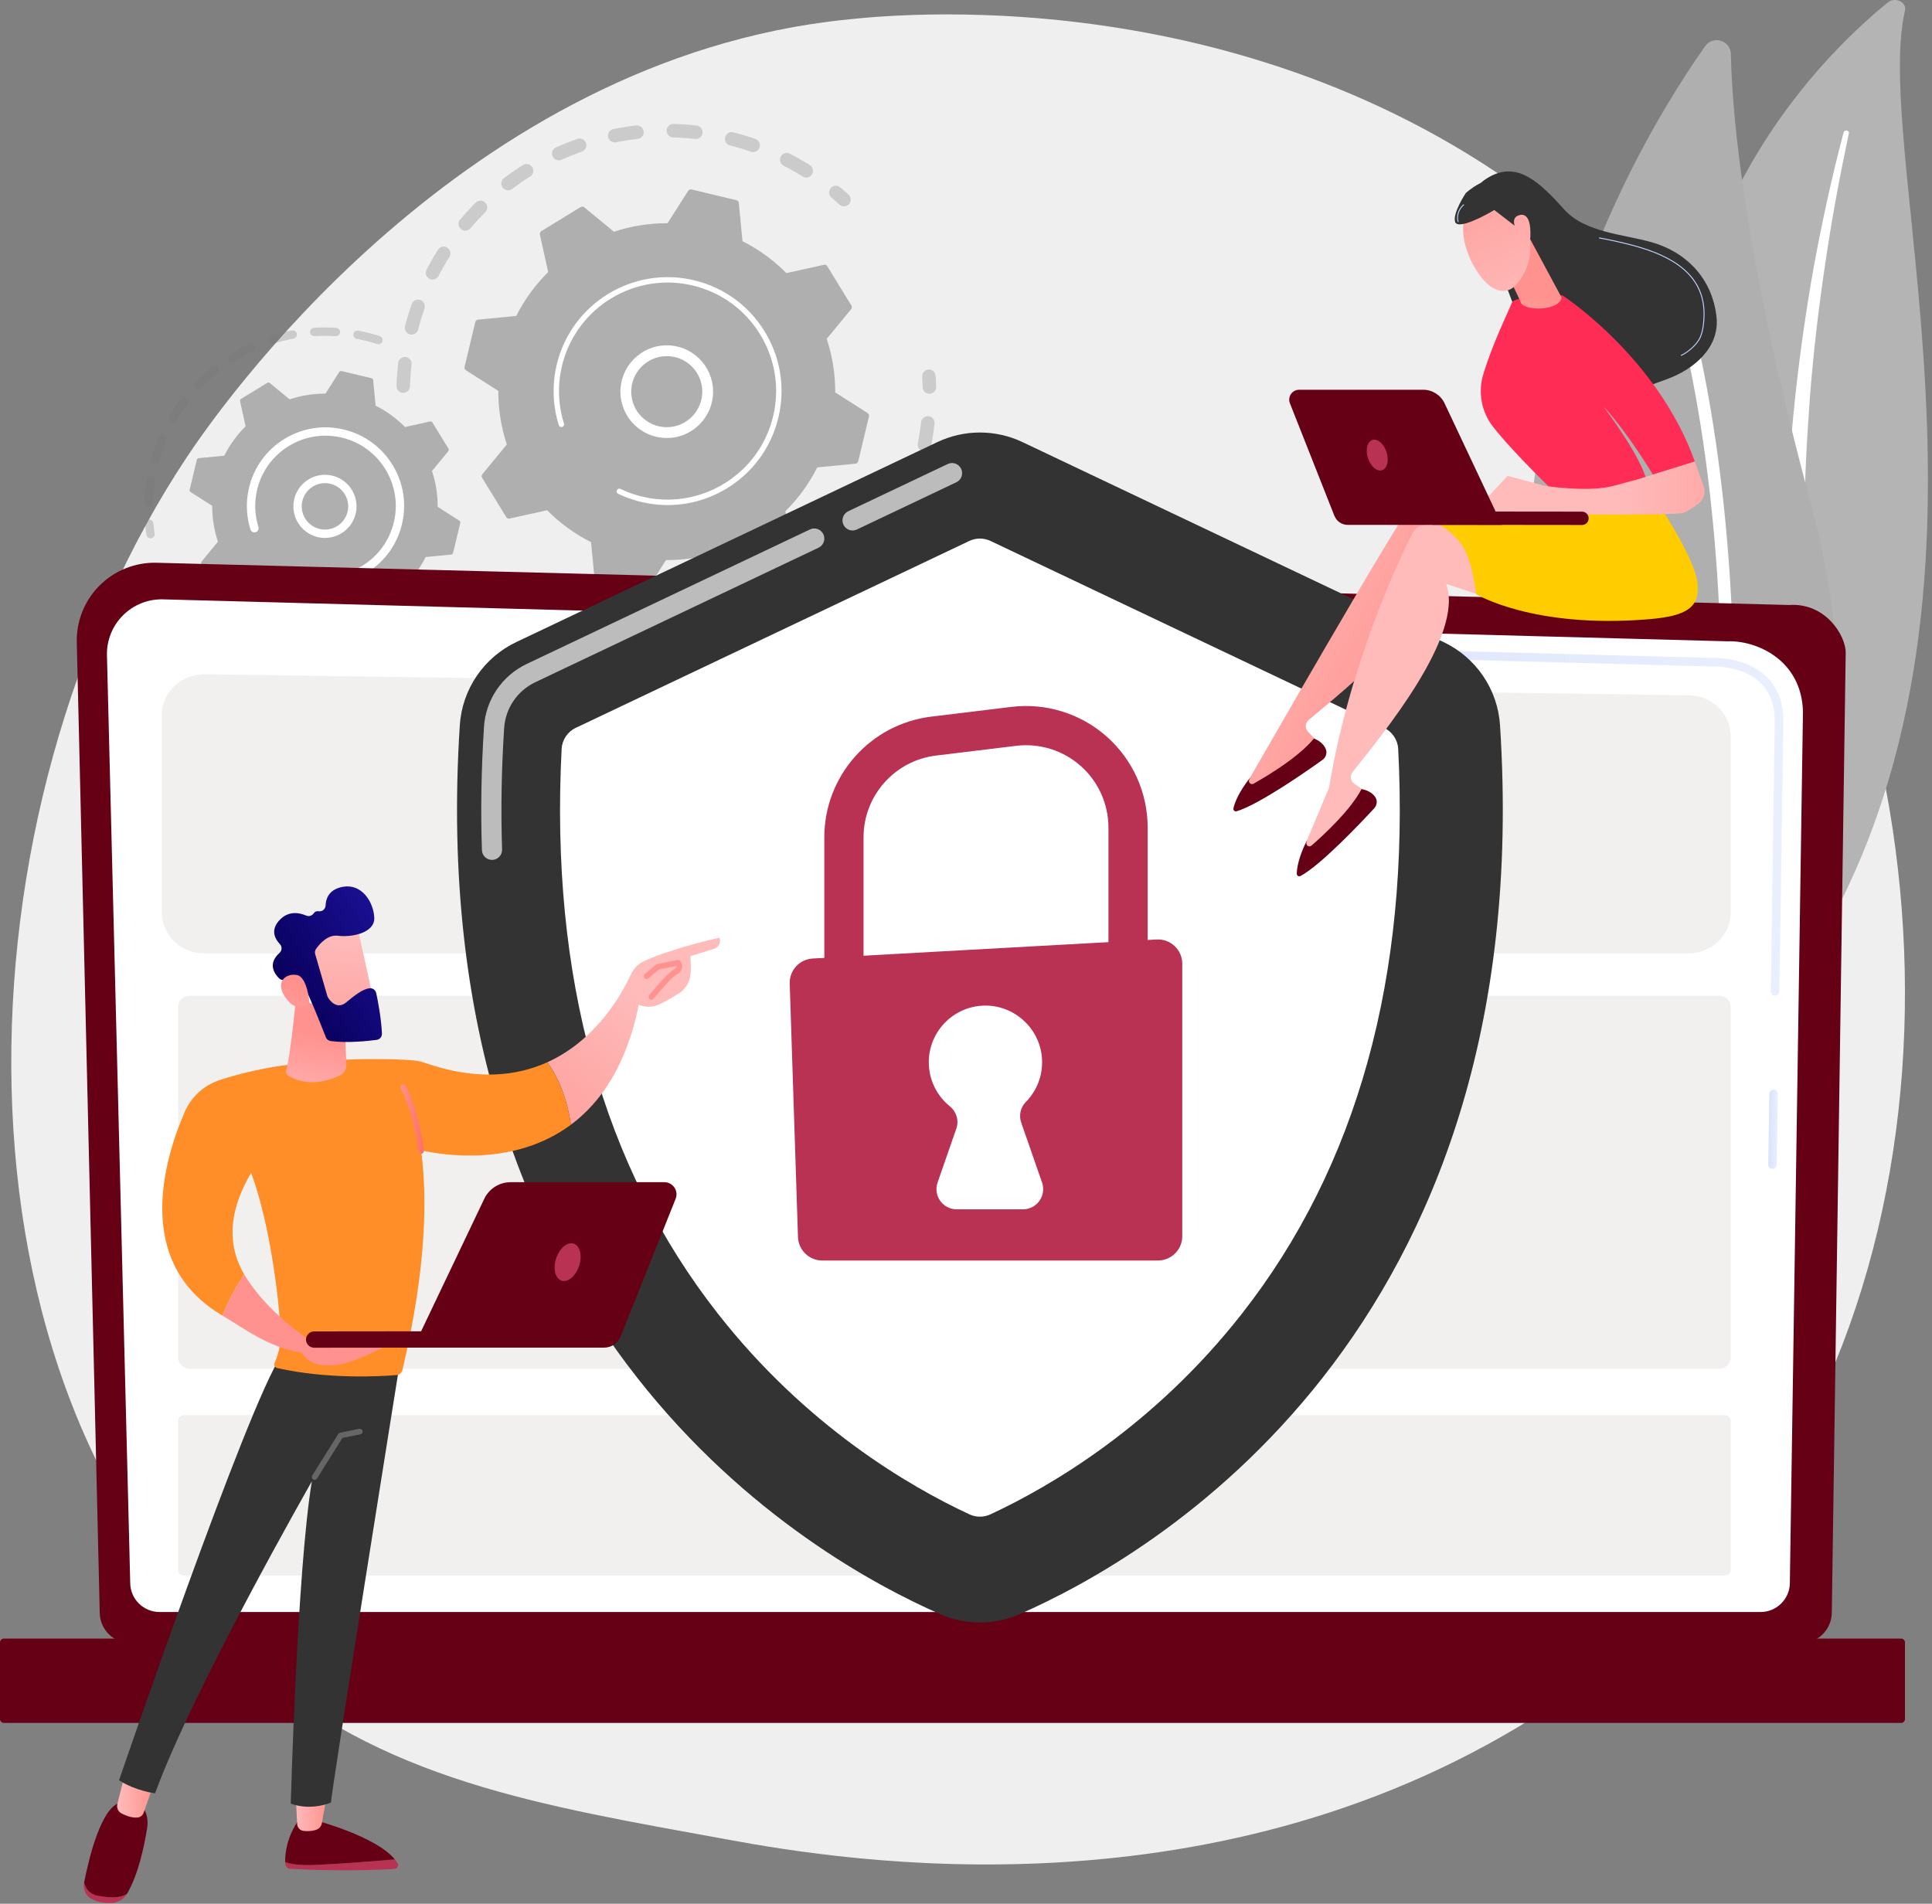
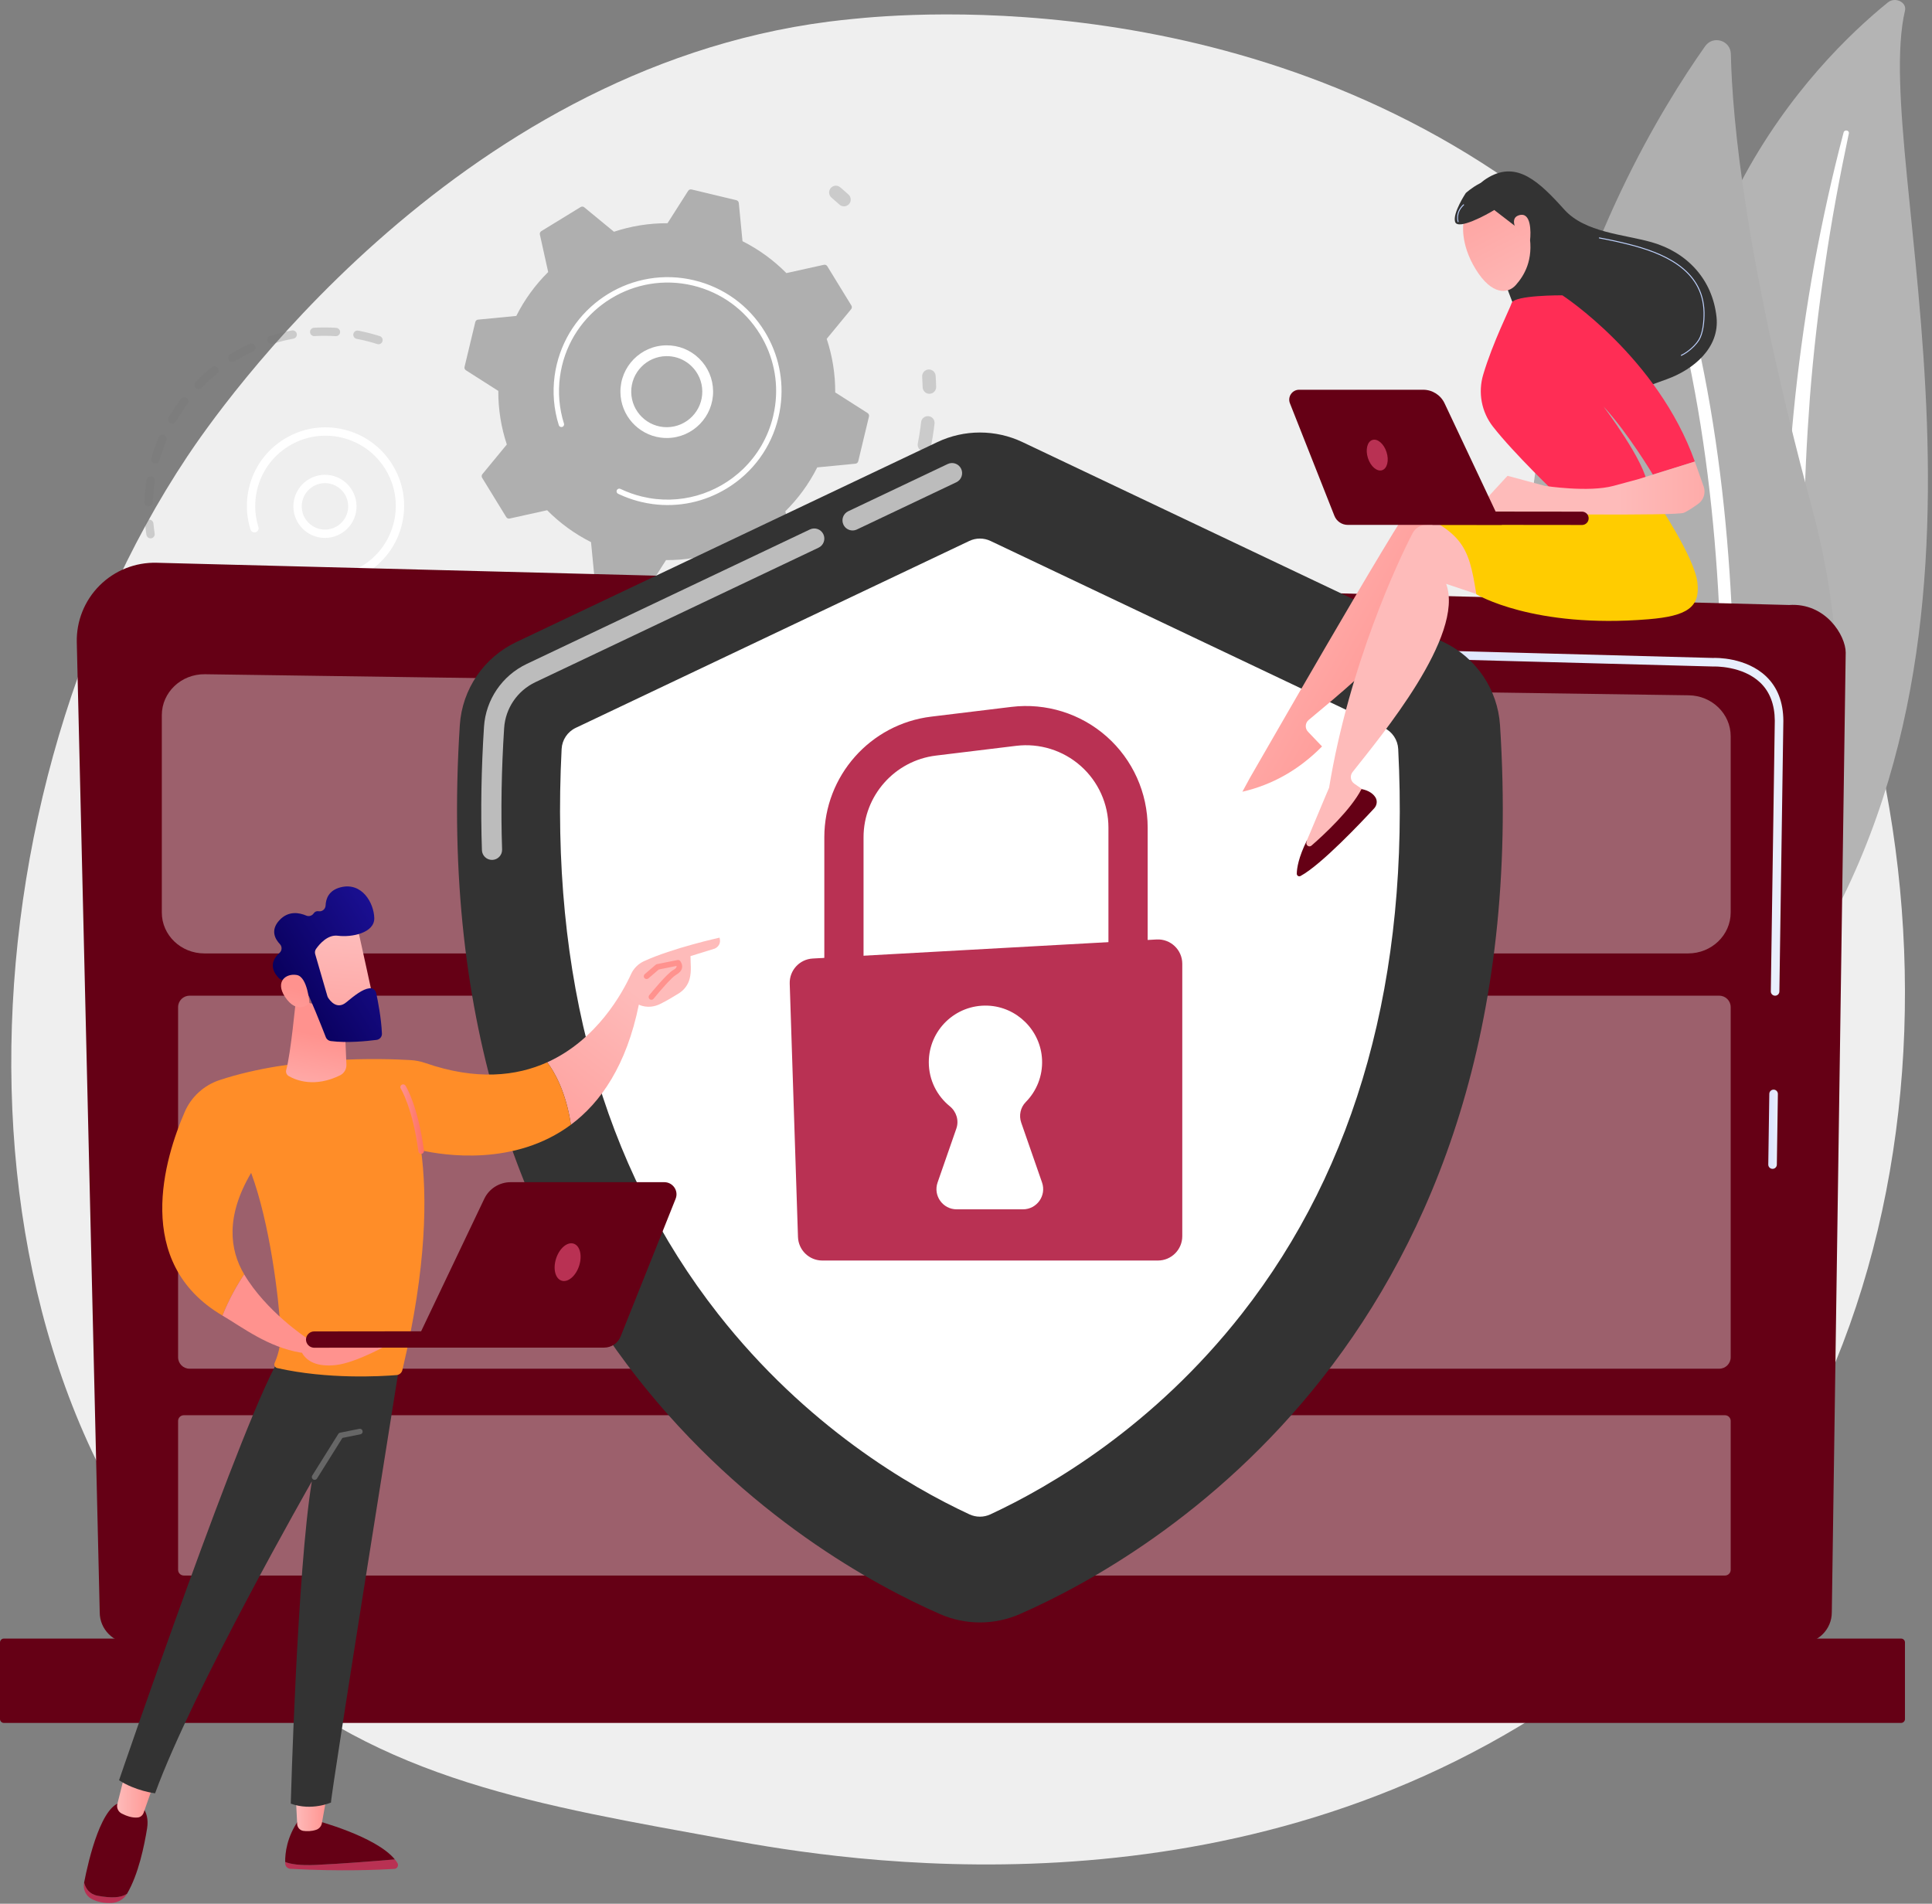
<svg xmlns="http://www.w3.org/2000/svg" width="344" height="339" viewBox="0 0 344 339" fill="none">
  <rect x="0" y="0" width="344" height="339" fill="#808080" stroke="none" />
  <path d="M298.618 285.893C289.841 294.789 281.989 300.018 275.976 303.966C217.338 342.467 150.309 331.37 129.585 327.577C96.149 321.458 67.925 317.141 43.676 295.597C-11.427 246.644 -8.747 144.525 33.358 81.266C38.351 73.765 80.392 12.486 147.567 3.851C149.21 3.64 150.435 3.519 151.509 3.408C161.901 2.326 226.297 -3.384 278.805 39.874C286.321 46.066 298.417 57.235 309.634 74.27C350.648 136.557 350.778 233.025 298.618 285.893Z" fill="#EFEFEF" />
  <path d="M339.192 1.884C339.545 0.383 337.433 -0.615 336.141 0.434C323.011 11.08 291.465 42.962 299.327 98.677C309.191 168.58 292.328 194.087 271.337 209.646C271.337 209.646 300.164 202.329 318.301 176.447C362.831 112.9 332.923 28.572 339.192 1.884Z" fill="#B4B4B4" />
  <path d="M329.201 23.717C327.558 31.499 326.094 39.305 324.963 47.146C323.784 54.98 322.881 62.842 322.263 70.716C321.68 78.593 321.268 86.477 321.245 94.364C321.18 102.252 321.508 110.132 321.869 118.044C322.179 125.952 322.544 133.918 321.965 141.94C321.395 149.945 319.71 158.021 316.366 165.591C315.53 167.478 314.651 169.359 313.653 171.176C312.693 173.01 311.638 174.808 310.547 176.589C308.344 180.143 305.863 183.576 303.1 186.834C297.552 193.34 290.861 199.111 283.489 203.996C282.714 204.51 281.602 204.384 281.007 203.714C280.422 203.056 280.553 202.118 281.292 201.598L281.297 201.594C283.051 200.363 284.787 199.115 286.452 197.805C287.297 197.161 288.106 196.486 288.931 195.825C289.725 195.138 290.551 194.477 291.319 193.769C294.449 190.983 297.349 188.011 299.98 184.868C305.271 178.612 309.507 171.641 312.717 164.414C314.275 160.783 315.52 157.06 316.429 153.267C317.335 149.473 317.905 145.613 318.22 141.722C318.851 133.936 318.566 126.049 318.322 118.139C318.09 110.227 317.919 102.275 318.128 94.329C318.22 90.356 318.395 86.386 318.652 82.42C318.767 80.436 318.927 78.455 319.082 76.474C319.26 74.494 319.45 72.515 319.659 70.538C320.511 62.63 321.642 54.749 323.06 46.91C324.522 39.077 326.223 31.28 328.27 23.552C328.329 23.331 328.583 23.193 328.839 23.244C329.088 23.293 329.246 23.503 329.201 23.717Z" fill="white" />
  <path d="M298.193 193.968C299.699 196.39 303.188 196.486 304.856 194.173C314.058 181.411 336.812 142.974 322.656 90.536C310.702 46.254 308.428 21.107 308.187 9.619C308.135 7.19 305.013 6.238 303.611 8.222C288.148 30.119 243.62 106.23 298.193 193.968Z" fill="#AFAFAF" />
  <path d="M301.974 193.189C302.04 193.215 302.109 193.235 302.181 193.249C302.786 193.361 303.367 192.963 303.479 192.358C303.607 191.673 316.075 123.121 302.235 60.799C302.102 60.199 301.507 59.821 300.906 59.953C300.306 60.087 299.928 60.681 300.061 61.282C313.801 123.15 301.417 191.27 301.29 191.951C301.191 192.483 301.489 192.997 301.974 193.189Z" fill="white" />
  <g opacity="0.3">
-     <path d="M71.639 69.946C71.036 69.865 70.58 69.339 70.599 68.718C70.64 67.36 70.741 65.983 70.898 64.626C70.974 63.966 71.571 63.493 72.231 63.569C72.239 63.57 72.247 63.571 72.254 63.572C72.902 63.66 73.364 64.251 73.288 64.903C73.138 66.192 73.043 67.5 73.004 68.79C72.984 69.454 72.43 69.977 71.766 69.957C71.723 69.956 71.68 69.952 71.639 69.946ZM73.121 59.57C73.074 59.564 73.027 59.555 72.98 59.543C72.337 59.377 71.95 58.721 72.115 58.078C72.456 56.756 72.856 55.436 73.306 54.154C73.526 53.527 74.209 53.198 74.839 53.417C75.466 53.637 75.796 54.323 75.576 54.95C75.15 56.168 74.769 57.422 74.445 58.678C74.292 59.275 73.716 59.651 73.121 59.57ZM76.85 49.779C76.717 49.761 76.585 49.721 76.459 49.656C75.869 49.35 75.638 48.625 75.942 48.035C76.567 46.824 77.252 45.626 77.979 44.474C78.334 43.912 79.077 43.744 79.639 44.098C80.201 44.452 80.369 45.195 80.015 45.757C79.324 46.852 78.674 47.989 78.08 49.138C77.841 49.603 77.34 49.845 76.85 49.779ZM82.676 41.066C82.457 41.036 82.243 40.945 82.062 40.792C81.555 40.363 81.492 39.604 81.92 39.096C82.801 38.056 83.737 37.041 84.702 36.08C85.173 35.612 85.934 35.614 86.404 36.084C86.872 36.555 86.871 37.317 86.4 37.785C85.483 38.698 84.594 39.662 83.757 40.651C83.482 40.976 83.07 41.119 82.676 41.066ZM90.299 33.87C89.992 33.829 89.701 33.669 89.499 33.401C89.1 32.87 89.207 32.116 89.738 31.717C90.824 30.9 91.961 30.117 93.117 29.392C93.679 29.039 94.422 29.209 94.775 29.772C95.128 30.335 94.958 31.077 94.395 31.43C93.297 32.119 92.216 32.863 91.184 33.639C90.92 33.838 90.602 33.911 90.299 33.87ZM99.324 28.541C98.925 28.487 98.563 28.235 98.386 27.841C98.114 27.235 98.385 26.523 98.991 26.251C100.233 25.694 101.515 25.182 102.801 24.732C103.428 24.512 104.114 24.843 104.334 25.47C104.554 26.097 104.223 26.783 103.596 27.003C102.375 27.431 101.157 27.916 99.976 28.446C99.764 28.542 99.539 28.57 99.324 28.541ZM143.395 31.611C143.229 31.589 143.067 31.532 142.917 31.438C141.822 30.75 140.683 30.101 139.531 29.509C138.94 29.205 138.707 28.48 139.011 27.889C139.314 27.298 140.039 27.065 140.63 27.369C141.844 27.992 143.044 28.676 144.197 29.4C144.759 29.754 144.929 30.496 144.575 31.059C144.316 31.471 143.848 31.673 143.395 31.611ZM109.298 25.346C108.804 25.279 108.383 24.907 108.28 24.39C108.149 23.738 108.572 23.105 109.223 22.974C110.559 22.706 111.922 22.494 113.275 22.342C113.936 22.271 114.531 22.743 114.605 23.404C114.679 24.064 114.204 24.659 113.543 24.733C112.258 24.877 110.964 25.079 109.696 25.333C109.561 25.36 109.427 25.363 109.298 25.346ZM133.948 27.072C133.87 27.061 133.791 27.043 133.713 27.016C132.492 26.591 131.236 26.213 129.98 25.892C129.336 25.727 128.948 25.071 129.113 24.428C129.277 23.784 129.933 23.393 130.576 23.56C131.897 23.898 133.219 24.296 134.504 24.743C135.132 24.962 135.463 25.648 135.245 26.275C135.053 26.825 134.504 27.147 133.948 27.072ZM119.736 24.459C119.134 24.378 118.679 23.854 118.696 23.234C118.715 22.569 119.268 22.046 119.933 22.064C121.293 22.103 122.669 22.2 124.024 22.355C124.032 22.356 124.041 22.357 124.049 22.358C124.696 22.445 125.157 23.035 125.083 23.686C125.008 24.347 124.412 24.821 123.752 24.745C122.465 24.599 121.157 24.506 119.865 24.47C119.821 24.469 119.778 24.465 119.736 24.459Z" fill="#777777" />
    <path d="M150.112 36.734C149.877 36.703 149.649 36.602 149.461 36.429C149.004 36.01 148.53 35.593 148.054 35.191C147.546 34.762 147.482 34.003 147.911 33.495C148.34 32.987 149.099 32.923 149.606 33.353C150.108 33.776 150.606 34.215 151.087 34.656C151.577 35.105 151.61 35.866 151.161 36.355C150.884 36.657 150.489 36.785 150.112 36.734Z" fill="#777777" />
  </g>
  <g opacity="0.3">
    <path d="M165.321 70.112C164.745 70.034 164.295 69.548 164.28 68.949C164.265 68.329 164.237 67.699 164.196 67.077C164.152 66.413 164.655 65.841 165.317 65.797C165.983 65.753 166.553 66.256 166.597 66.919C166.64 67.574 166.67 68.238 166.686 68.891C166.702 69.555 166.177 70.106 165.512 70.123C165.447 70.124 165.383 70.12 165.321 70.112Z" fill="#777777" />
    <path d="M112.245 117.732C111.696 117.658 111.147 117.574 110.597 117.48C109.942 117.369 109.501 116.748 109.612 116.093C109.723 115.438 110.348 114.995 110.999 115.108C112.269 115.323 113.544 115.487 114.805 115.594C115.467 115.652 115.957 116.234 115.901 116.896C115.844 117.558 115.261 118.049 114.599 117.992C113.82 117.925 113.027 117.838 112.245 117.732ZM104.422 115.992C104.355 115.983 104.288 115.968 104.222 115.948C102.941 115.546 101.663 115.086 100.423 114.58C99.808 114.329 99.513 113.626 99.764 113.011C100.016 112.396 100.719 112.1 101.333 112.353C102.51 112.833 103.725 113.27 104.942 113.652C105.576 113.851 105.928 114.526 105.73 115.159C105.552 115.727 104.992 116.069 104.422 115.992ZM120.929 118.093C120.367 118.017 119.921 117.55 119.89 116.963C119.856 116.3 120.366 115.734 121.03 115.7C122.299 115.634 123.583 115.513 124.846 115.34C125.505 115.251 126.111 115.71 126.202 116.368C126.292 117.027 125.831 117.634 125.173 117.724C123.843 117.906 122.491 118.034 121.154 118.103C121.078 118.106 121.003 118.103 120.929 118.093ZM94.977 111.841C94.826 111.821 94.676 111.771 94.536 111.69C93.376 111.017 92.23 110.287 91.131 109.52C90.587 109.139 90.454 108.389 90.834 107.845C91.215 107.3 91.964 107.166 92.509 107.547C93.553 108.276 94.64 108.97 95.742 109.608C96.317 109.941 96.513 110.677 96.18 111.252C95.928 111.686 95.446 111.905 94.977 111.841ZM131.101 116.424C130.64 116.362 130.237 116.034 130.103 115.557C129.924 114.917 130.297 114.253 130.937 114.073C132.16 113.73 133.386 113.33 134.58 112.884C135.203 112.651 135.896 112.967 136.128 113.59C136.361 114.212 136.045 114.905 135.423 115.137C134.165 115.607 132.875 116.029 131.587 116.39C131.424 116.436 131.259 116.446 131.101 116.424ZM140.66 112.564C140.292 112.514 139.951 112.295 139.761 111.942C139.447 111.357 139.665 110.627 140.251 110.312C141.373 109.708 142.482 109.05 143.548 108.355C144.105 107.992 144.85 108.149 145.213 108.707C145.576 109.264 145.418 110.009 144.861 110.372C143.739 111.102 142.572 111.795 141.391 112.431C141.159 112.556 140.903 112.597 140.66 112.564ZM149.151 106.711C148.87 106.673 148.602 106.537 148.403 106.306C147.968 105.804 148.023 105.044 148.525 104.609C149.49 103.775 150.43 102.891 151.318 101.981C151.783 101.506 152.544 101.497 153.02 101.962C153.495 102.426 153.504 103.188 153.039 103.663C152.103 104.62 151.114 105.551 150.1 106.429C149.828 106.664 149.481 106.756 149.151 106.711ZM156.162 99.147C155.968 99.121 155.778 99.047 155.609 98.922C155.075 98.527 154.962 97.773 155.357 97.239C156.116 96.215 156.839 95.146 157.506 94.064C157.855 93.498 158.597 93.322 159.162 93.671C159.727 94.019 159.903 94.761 159.554 95.326C158.851 96.467 158.09 97.592 157.292 98.671C157.021 99.036 156.583 99.204 156.162 99.147ZM161.344 90.225C161.235 90.21 161.126 90.179 161.02 90.133C160.412 89.865 160.136 89.155 160.404 88.547C160.916 87.383 161.386 86.183 161.799 84.977C162.015 84.349 162.701 84.015 163.327 84.23C163.956 84.445 164.291 85.13 164.075 85.758C163.64 87.027 163.145 88.291 162.606 89.516C162.385 90.019 161.862 90.294 161.344 90.225ZM164.437 80.388C164.412 80.385 164.388 80.381 164.363 80.376C163.712 80.247 163.288 79.614 163.417 78.962C163.599 78.042 163.755 77.106 163.88 76.178C163.925 75.843 163.967 75.507 164.005 75.172C164.08 74.511 164.675 74.037 165.336 74.112C166.006 74.174 166.47 74.782 166.396 75.442C166.356 75.795 166.312 76.147 166.264 76.501C166.132 77.477 165.968 78.462 165.777 79.43C165.653 80.057 165.062 80.473 164.437 80.388Z" fill="#777777" />
    <path d="M86.659 105.693C86.422 105.661 86.192 105.558 86.004 105.384C85.526 104.941 85.048 104.48 84.584 104.014C84.116 103.542 84.118 102.781 84.589 102.312C85.061 101.844 85.822 101.845 86.29 102.317C86.731 102.76 87.185 103.198 87.639 103.619C88.126 104.07 88.155 104.831 87.704 105.318C87.427 105.617 87.034 105.744 86.659 105.693Z" fill="#777777" />
  </g>
  <path d="M90.138 92.082C90.263 92.287 90.505 92.389 90.739 92.337L97.421 90.858C99.669 93.129 102.295 95.059 105.234 96.536L105.894 103.343C105.917 103.582 106.089 103.779 106.323 103.835L114.305 105.75C114.539 105.806 114.782 105.708 114.91 105.506L118.586 99.738C121.875 99.756 125.091 99.227 128.125 98.222L133.409 102.571C133.594 102.724 133.855 102.742 134.06 102.617L141.058 98.326C141.263 98.201 141.365 97.959 141.313 97.725L139.834 91.043C142.105 88.796 144.035 86.169 145.512 83.23L152.319 82.57C152.558 82.547 152.755 82.375 152.811 82.142L154.726 74.159C154.782 73.926 154.684 73.683 154.481 73.554L148.714 69.878C148.731 66.589 148.203 63.373 147.198 60.339L151.547 55.055C151.699 54.87 151.718 54.609 151.592 54.404L147.302 47.406C147.176 47.201 146.935 47.099 146.701 47.151L140.019 48.631C137.771 46.359 135.145 44.429 132.206 42.953L131.546 36.145C131.522 35.907 131.351 35.709 131.117 35.653L123.135 33.738C122.901 33.682 122.658 33.781 122.529 33.983L118.853 39.75C115.564 39.733 112.348 40.261 109.315 41.266L104.031 36.917C103.846 36.764 103.584 36.746 103.38 36.872L96.381 41.162C96.177 41.288 96.075 41.529 96.126 41.763L97.606 48.445C95.334 50.693 93.404 53.319 91.928 56.258L85.121 56.918C84.882 56.941 84.684 57.113 84.628 57.347L82.714 65.329C82.658 65.562 82.756 65.806 82.958 65.935L88.726 69.611C88.708 72.899 89.237 76.115 90.242 79.149L85.892 84.433C85.74 84.618 85.722 84.88 85.847 85.084L90.138 92.082Z" fill="#AFAFAF" />
  <path d="M117.608 77.921C113.622 77.382 110.518 73.981 110.468 69.843C110.414 65.293 114.072 61.548 118.621 61.493C120.825 61.467 122.907 62.301 124.484 63.84C126.061 65.38 126.944 67.442 126.97 69.646C127.024 74.196 123.367 77.941 118.817 77.995C118.407 78 118.003 77.974 117.608 77.921ZM119.58 63.475C119.273 63.434 118.96 63.414 118.644 63.418C115.156 63.459 112.352 66.331 112.393 69.819C112.434 73.308 115.305 76.113 118.794 76.07C122.282 76.029 125.087 73.157 125.045 69.669C125.025 67.979 124.348 66.398 123.139 65.218C122.156 64.258 120.917 63.656 119.58 63.475Z" fill="white" />
  <path d="M116.178 89.754C115.493 89.661 114.809 89.533 114.128 89.37C113.914 89.319 113.7 89.264 113.488 89.206C112.439 88.918 111.416 88.548 110.432 88.1C110.419 88.094 110.405 88.088 110.392 88.082C110.354 88.065 110.316 88.047 110.278 88.029C110.204 87.995 110.131 87.96 110.058 87.925C109.865 87.833 109.762 87.629 109.789 87.427C109.795 87.379 109.81 87.33 109.832 87.283C109.947 87.043 110.235 86.943 110.474 87.058C111.707 87.65 113.012 88.113 114.353 88.434C121.012 90.032 127.708 87.956 132.303 83.519C134.859 81.051 136.765 77.852 137.654 74.148C137.809 73.499 137.931 72.846 138.02 72.193C138.613 67.799 137.686 63.37 135.336 59.539C132.638 55.138 128.387 52.051 123.368 50.847C113 48.362 102.552 54.771 100.067 65.133C99.914 65.772 99.793 66.417 99.706 67.064C99.327 69.867 99.566 72.722 100.416 75.422C100.437 75.492 100.443 75.563 100.433 75.631C100.409 75.81 100.285 75.968 100.101 76.026C99.847 76.105 99.577 75.965 99.498 75.711C98.606 72.875 98.355 69.878 98.752 66.935C98.844 66.256 98.97 65.58 99.131 64.909C101.74 54.03 112.717 47.303 123.592 49.911C128.862 51.175 133.324 54.416 136.157 59.036C138.623 63.058 139.597 67.707 138.974 72.32C138.881 73.006 138.753 73.691 138.59 74.373C137.326 79.643 134.085 84.105 129.465 86.938C125.442 89.404 120.792 90.378 116.178 89.754Z" fill="white" />
  <g opacity="0.3">
    <path d="M26.706 95.861C26.387 95.818 26.122 95.571 26.071 95.237C25.976 94.613 25.898 93.978 25.841 93.349C25.804 92.941 26.104 92.579 26.513 92.542C26.923 92.503 27.284 92.805 27.321 93.214C27.376 93.813 27.45 94.418 27.54 95.014C27.602 95.419 27.323 95.798 26.917 95.86C26.845 95.871 26.774 95.871 26.706 95.861Z" fill="#777777" />
    <path d="M26.367 90.156C25.994 90.105 25.712 89.779 25.725 89.395C25.761 88.31 25.852 87.213 25.998 86.138C26.029 85.911 26.062 85.684 26.097 85.457C26.161 85.051 26.561 84.793 26.947 84.837C27.352 84.901 27.629 85.281 27.566 85.686C27.532 85.903 27.5 86.121 27.471 86.337C27.332 87.363 27.244 88.409 27.21 89.444C27.197 89.854 26.853 90.175 26.443 90.162C26.417 90.161 26.392 90.159 26.367 90.156ZM27.563 82.534C27.528 82.529 27.493 82.522 27.458 82.512C27.063 82.399 26.834 81.988 26.947 81.594C27.307 80.327 27.749 79.072 28.261 77.863C28.421 77.485 28.858 77.31 29.235 77.468C29.613 77.629 29.789 78.064 29.63 78.442C29.141 79.595 28.72 80.793 28.376 82.001C28.274 82.36 27.923 82.582 27.563 82.534ZM30.571 75.429C30.478 75.416 30.385 75.385 30.299 75.336C29.943 75.13 29.823 74.675 30.028 74.32C30.687 73.183 31.424 72.073 32.22 71.025C32.468 70.697 32.933 70.634 33.261 70.882C33.588 71.13 33.652 71.596 33.404 71.923C32.645 72.923 31.942 73.98 31.314 75.065C31.159 75.334 30.861 75.468 30.571 75.429ZM35.234 69.281C35.082 69.261 34.935 69.192 34.816 69.078C34.522 68.791 34.516 68.32 34.802 68.026C35.722 67.083 36.708 66.189 37.733 65.369C38.054 65.113 38.521 65.166 38.777 65.485C39.034 65.805 38.982 66.273 38.661 66.53C37.684 67.311 36.743 68.165 35.867 69.064C35.696 69.239 35.46 69.312 35.234 69.281ZM41.257 64.459C41.044 64.43 40.845 64.31 40.724 64.112C40.508 63.763 40.617 63.306 40.966 63.09C42.086 62.4 43.259 61.772 44.453 61.225C44.826 61.053 45.267 61.217 45.438 61.59C45.609 61.964 45.446 62.405 45.073 62.576C43.934 63.098 42.815 63.697 41.746 64.356C41.594 64.449 41.422 64.481 41.257 64.459ZM48.267 61.245C47.991 61.208 47.748 61.016 47.658 60.733C47.534 60.342 47.751 59.925 48.142 59.8C49.396 59.403 50.686 59.081 51.977 58.842C52.382 58.769 52.768 59.035 52.843 59.438C52.918 59.842 52.651 60.23 52.248 60.304C51.016 60.531 49.786 60.839 48.591 61.217C48.483 61.252 48.372 61.26 48.267 61.245ZM55.848 59.843C55.503 59.796 55.228 59.511 55.206 59.151C55.182 58.741 55.495 58.389 55.905 58.365C57.214 58.288 58.544 58.292 59.86 58.377C60.27 58.411 60.581 58.758 60.554 59.167C60.527 59.577 60.174 59.887 59.764 59.861C58.509 59.779 57.24 59.775 55.992 59.849C55.943 59.852 55.895 59.849 55.848 59.843ZM67.293 61.296C67.251 61.29 67.208 61.281 67.165 61.267C66.133 60.936 65.066 60.656 63.991 60.435C63.828 60.401 63.668 60.369 63.508 60.339C63.105 60.262 62.84 59.874 62.916 59.471C62.991 59.066 63.385 58.79 63.783 58.878C63.954 58.911 64.124 58.944 64.295 58.98C65.418 59.212 66.537 59.505 67.619 59.852C68.01 59.977 68.225 60.395 68.099 60.786C67.988 61.134 67.644 61.343 67.293 61.296Z" fill="#777777" />
  </g>
  <g opacity="0.3">
    <path d="M53.938 122.269C53.536 122.214 53.251 121.846 53.3 121.442C53.35 121.035 53.721 120.745 54.128 120.795C55.355 120.945 56.6 121.021 57.831 121.021C58.239 121.025 58.574 121.354 58.574 121.764C58.574 122.175 58.241 122.507 57.831 122.507C56.54 122.506 55.234 122.427 53.948 122.27C53.945 122.27 53.941 122.269 53.938 122.269ZM50.199 121.582C50.173 121.578 50.147 121.573 50.12 121.567C48.864 121.258 47.614 120.869 46.405 120.412C46.021 120.266 45.827 119.838 45.972 119.454C46.117 119.07 46.548 118.878 46.93 119.021C48.084 119.458 49.277 119.829 50.476 120.124C50.874 120.222 51.117 120.625 51.019 121.023C50.928 121.396 50.57 121.632 50.199 121.582ZM61.525 122.27C61.199 122.225 60.93 121.967 60.888 121.624C60.838 121.217 61.127 120.846 61.534 120.796C62.761 120.644 63.989 120.417 65.184 120.12C65.583 120.022 65.985 120.263 66.084 120.662C66.183 121.06 65.941 121.463 65.542 121.562C64.29 121.874 63.002 122.112 61.717 122.271C61.651 122.279 61.587 122.278 61.525 122.27ZM43.1 118.892C43.017 118.881 42.934 118.855 42.854 118.814C41.708 118.211 40.588 117.532 39.526 116.794C39.188 116.56 39.105 116.097 39.339 115.76C39.572 115.424 40.035 115.34 40.373 115.573C41.386 116.276 42.454 116.924 43.546 117.498C43.909 117.689 44.049 118.139 43.858 118.502C43.708 118.786 43.401 118.933 43.1 118.892ZM68.887 120.437C68.626 120.401 68.392 120.228 68.292 119.966C68.145 119.582 68.337 119.153 68.72 119.006C69.872 118.566 71.009 118.05 72.099 117.473C72.462 117.28 72.912 117.419 73.104 117.782C73.296 118.145 73.157 118.595 72.794 118.787C71.651 119.392 70.459 119.932 69.252 120.395C69.131 120.44 69.006 120.453 68.887 120.437ZM75.594 116.891C75.395 116.864 75.207 116.757 75.083 116.579C74.849 116.242 74.932 115.779 75.269 115.545C76.284 114.839 77.266 114.066 78.185 113.247C78.492 112.974 78.962 113.001 79.234 113.308C79.507 113.614 79.48 114.084 79.174 114.356C78.21 115.215 77.181 116.026 76.118 116.765C75.959 116.875 75.772 116.915 75.594 116.891ZM81.26 111.84C81.12 111.821 80.983 111.763 80.869 111.662C80.561 111.391 80.531 110.921 80.802 110.613C81.619 109.686 82.386 108.7 83.081 107.683C83.313 107.345 83.775 107.258 84.114 107.49C84.453 107.721 84.54 108.183 84.308 108.523C83.579 109.588 82.774 110.623 81.918 111.596C81.747 111.789 81.498 111.873 81.26 111.84Z" fill="#777777" />
    <path d="M36.836 114.544C36.694 114.525 36.556 114.464 36.441 114.362C35.966 113.938 35.503 113.498 35.062 113.055C34.773 112.764 34.774 112.293 35.065 112.004C35.356 111.716 35.826 111.717 36.116 112.007C36.536 112.43 36.979 112.849 37.431 113.254C37.737 113.527 37.763 113.997 37.49 114.303C37.319 114.494 37.072 114.576 36.836 114.544Z" fill="#777777" />
  </g>
-   <path d="M38.734 105.114C38.818 105.251 38.98 105.32 39.136 105.285L43.608 104.295C45.112 105.815 46.869 107.106 48.836 108.094L49.278 112.649C49.293 112.809 49.408 112.941 49.564 112.979L54.906 114.26C55.062 114.298 55.224 114.232 55.311 114.097L57.77 110.237C59.971 110.249 62.123 109.895 64.153 109.223L67.689 112.133C67.813 112.235 67.988 112.247 68.125 112.163L72.808 109.292C72.945 109.208 73.013 109.047 72.978 108.89L71.988 104.419C73.508 102.915 74.8 101.158 75.788 99.191L80.343 98.749C80.503 98.734 80.635 98.618 80.672 98.462L81.954 93.121C81.991 92.965 81.925 92.802 81.79 92.716L77.931 90.256C77.942 88.055 77.589 85.903 76.916 83.873L79.826 80.338C79.928 80.214 79.941 80.039 79.857 79.902L76.986 75.219C76.902 75.082 76.74 75.014 76.584 75.048L72.112 76.039C70.608 74.518 68.851 73.227 66.884 72.239L66.442 67.684C66.427 67.524 66.312 67.392 66.156 67.354L60.814 66.073C60.658 66.036 60.495 66.101 60.409 66.237L57.949 70.096C55.748 70.084 53.596 70.438 51.566 71.111L48.031 68.2C47.907 68.098 47.732 68.086 47.595 68.17L42.912 71.041C42.776 71.125 42.707 71.287 42.742 71.443L43.731 75.914C42.211 77.418 40.92 79.176 39.932 81.143L35.377 81.584C35.217 81.6 35.085 81.715 35.047 81.871L33.766 87.212C33.729 87.369 33.794 87.531 33.93 87.618L37.789 90.077C37.777 92.278 38.131 94.43 38.804 96.46L35.893 99.996C35.791 100.12 35.779 100.295 35.863 100.432L38.734 105.114Z" fill="#AFAFAF" />
  <path d="M57.095 95.736C55.907 95.575 54.807 95.04 53.934 94.188C52.859 93.139 52.258 91.734 52.241 90.233C52.203 87.135 54.694 84.584 57.794 84.546C60.897 84.515 63.444 87.001 63.481 90.1C63.499 91.601 62.931 93.02 61.882 94.094C60.833 95.168 59.429 95.769 57.927 95.787C57.647 95.79 57.368 95.773 57.095 95.736ZM58.417 86.07C58.219 86.043 58.017 86.03 57.811 86.032C55.532 86.06 53.7 87.936 53.727 90.216C53.74 91.32 54.182 92.353 54.972 93.124C55.762 93.896 56.806 94.313 57.91 94.301C59.014 94.288 60.047 93.845 60.819 93.056C61.59 92.265 62.008 91.222 61.995 90.117C61.97 88.044 60.414 86.34 58.417 86.07Z" fill="white" />
  <path d="M56.09 103.971C55.624 103.908 55.157 103.821 54.691 103.709C53.764 103.487 52.859 103.171 51.998 102.767C51.96 102.749 51.921 102.731 51.883 102.712C51.585 102.569 51.426 102.254 51.468 101.943C51.478 101.868 51.5 101.793 51.535 101.72C51.712 101.35 52.156 101.197 52.526 101.373C53.326 101.757 54.17 102.056 55.036 102.264H55.037C55.084 102.275 55.132 102.286 55.179 102.297C57.234 102.769 59.328 102.711 61.305 102.158C62.379 101.858 63.418 101.411 64.398 100.823C64.406 100.818 64.414 100.813 64.422 100.808C64.446 100.793 64.47 100.779 64.494 100.764C67.343 99.017 69.342 96.265 70.121 93.015C70.222 92.595 70.301 92.173 70.358 91.75C70.743 88.905 70.142 86.038 68.621 83.558C66.874 80.709 64.123 78.711 60.873 77.931C57.625 77.154 54.264 77.685 51.415 79.431C48.566 81.178 46.568 83.93 45.788 87.18C45.689 87.593 45.611 88.01 45.555 88.429C45.31 90.244 45.464 92.092 46.014 93.84C46.048 93.948 46.056 94.057 46.042 94.162C46.004 94.439 45.812 94.683 45.529 94.772C45.137 94.894 44.72 94.678 44.596 94.285C43.981 92.329 43.808 90.261 44.082 88.231C44.145 87.762 44.232 87.296 44.343 86.834C45.215 83.197 47.451 80.119 50.639 78.164C53.826 76.211 57.583 75.612 61.219 76.486C64.855 77.358 67.934 79.594 69.888 82.782C71.59 85.556 72.261 88.764 71.831 91.947C71.767 92.419 71.679 92.892 71.567 93.362C69.878 100.401 63.114 104.921 56.09 103.971Z" fill="white" />
  <path d="M17.757 287.119C17.757 290.141 20.232 292.614 23.257 292.614H320.66C323.685 292.614 326.16 290.141 326.16 287.119L328.635 116.21C328.635 113.188 325.074 107.288 318.549 107.731L27.894 100.211C24.099 100.113 20.429 101.573 17.741 104.252C15.054 106.931 13.583 110.594 13.673 114.386L17.757 287.119Z" fill="#650015" />
-   <path d="M23.186 281.848C23.186 284.71 25.527 287.051 28.389 287.051H313.488C316.349 287.051 318.691 284.71 318.691 281.848L321.026 126.695C320.751 117.358 312.565 114.002 307.603 114.2L29.036 106.727C26.37 106.655 23.792 107.683 21.903 109.566C20.015 111.45 18.976 114.028 19.043 116.694L23.186 281.848Z" fill="white" />
  <path d="M315.61 208.139C315.607 208.139 315.603 208.139 315.599 208.139C315.178 208.133 314.841 207.787 314.848 207.365L315.032 194.783C315.038 194.365 315.379 194.031 315.794 194.031C315.798 194.031 315.802 194.031 315.806 194.031C316.227 194.037 316.563 194.384 316.557 194.805L316.372 207.388C316.366 207.805 316.026 208.139 315.61 208.139Z" fill="url(#paint0_linear_1624_15637)" />
  <path d="M316.063 177.305C316.059 177.305 316.055 177.305 316.052 177.305C315.63 177.299 315.294 176.952 315.3 176.531L316.008 128.339C315.994 125.477 315.126 123.191 313.425 121.562C310.25 118.52 305.21 118.675 304.998 118.685L215.962 116.298C215.541 116.287 215.209 115.936 215.22 115.515C215.231 115.095 215.555 114.736 216.003 114.774L304.986 117.162C305.54 117.129 310.906 117.036 314.48 120.46C316.49 122.387 317.517 125.041 317.533 128.347L316.825 176.554C316.819 176.971 316.479 177.305 316.063 177.305Z" fill="url(#paint1_linear_1624_15637)" />
  <path d="M0.686 306.801H338.5C338.877 306.801 339.186 306.493 339.186 306.115V292.471C339.186 292.093 338.877 291.784 338.5 291.784H0.686C0.309 291.784 0 292.093 0 292.471V306.115C0 306.493 0.309 306.801 0.686 306.801Z" fill="#650015" />
  <path opacity="0.44" d="M300.577 169.777H36.389C32.203 169.777 28.811 166.515 28.811 162.491V127.347C28.811 123.28 32.272 120.001 36.5 120.061L300.689 123.811C304.83 123.87 308.155 127.115 308.155 131.097V162.491C308.155 166.515 304.762 169.777 300.577 169.777Z" fill="#E1DBDB" />
  <path opacity="0.44" d="M306.123 243.726H33.744C32.622 243.726 31.712 242.816 31.712 241.693V179.338C31.712 178.215 32.622 177.305 33.744 177.305H306.123C307.246 177.305 308.156 178.215 308.156 179.338V241.693C308.156 242.816 307.246 243.726 306.123 243.726Z" fill="#E1DBDB" />
  <path opacity="0.44" d="M307.142 280.554H32.726C32.166 280.554 31.712 280.1 31.712 279.54V253.027C31.712 252.467 32.166 252.013 32.726 252.013H307.142C307.702 252.013 308.156 252.467 308.156 253.027V279.54C308.156 280.1 307.702 280.554 307.142 280.554Z" fill="#E1DBDB" />
  <path d="M267.084 129.131C266.67 122.739 262.81 117.077 257.024 114.329L182.064 78.728C177.263 76.448 171.692 76.448 166.892 78.728L91.931 114.329C86.145 117.077 82.285 122.739 81.872 129.131C74.841 237.817 144.529 277.418 167.373 287.421C171.904 289.405 177.051 289.405 181.582 287.421C204.427 277.418 274.115 237.817 267.084 129.131Z" fill="#333333" />
  <path opacity="0.67" d="M151.804 94.46C151.131 94.46 150.487 94.081 150.179 93.434C149.753 92.537 150.135 91.465 151.031 91.039L168.743 82.627C169.641 82.201 170.712 82.583 171.137 83.48C171.563 84.376 171.182 85.448 170.285 85.874L152.573 94.286C152.324 94.404 152.062 94.46 151.804 94.46Z" fill="white" />
  <path opacity="0.67" d="M87.603 153.123C86.638 153.123 85.841 152.358 85.808 151.386C85.57 144.294 85.695 136.9 86.179 129.409C86.491 124.593 89.404 120.309 93.782 118.229L144.209 94.279C145.106 93.853 146.177 94.235 146.603 95.131C147.029 96.028 146.647 97.1 145.751 97.526L95.324 121.476C92.123 122.996 89.993 126.125 89.765 129.642C89.288 137.016 89.165 144.291 89.4 151.266C89.433 152.258 88.656 153.089 87.664 153.122C87.644 153.123 87.623 153.123 87.603 153.123Z" fill="white" />
  <path d="M248.956 133.373C248.873 131.753 247.909 130.306 246.443 129.61L176.368 96.329C175.172 95.76 173.783 95.76 172.587 96.329L102.512 129.61C101.046 130.306 100.081 131.753 99.999 133.373C97.926 173.916 107.291 207.744 127.852 233.963C143.528 253.953 161.866 264.665 172.612 269.663C173.796 270.213 175.159 270.213 176.343 269.663C187.088 264.665 205.426 253.953 221.102 233.963C241.664 207.744 251.028 173.916 248.956 133.373Z" fill="white" />
  <path d="M153.757 176.933H146.773V149.101C146.773 138.169 154.957 128.931 165.808 127.612L180.088 125.877C186.234 125.13 192.418 127.056 197.053 131.162C201.688 135.268 204.346 141.174 204.346 147.365V171.663H197.362V147.365C197.362 143.171 195.561 139.171 192.422 136.39C189.282 133.609 185.093 132.304 180.93 132.81L166.651 134.546C159.3 135.439 153.757 141.696 153.757 149.101V176.933H153.757Z" fill="#B93153" />
  <path d="M144.709 170.684L205.93 167.292C208.417 167.155 210.509 169.134 210.509 171.624V220.125C210.509 222.521 208.566 224.463 206.17 224.463H146.42C144.079 224.463 142.16 222.606 142.084 220.266L140.613 175.157C140.536 172.801 142.355 170.815 144.709 170.684Z" fill="#B93153" />
  <path d="M185.54 210.569L181.835 199.916C181.389 198.635 181.692 197.203 182.645 196.238C184.544 194.314 185.675 191.631 185.541 188.684C185.305 183.488 181.06 179.274 175.862 179.075C170.109 178.854 165.376 183.452 165.376 189.155C165.376 192.319 166.833 195.142 169.113 196.991C170.295 197.95 170.781 199.526 170.281 200.964L166.94 210.569C166.128 212.905 167.862 215.345 170.336 215.345H182.145C184.618 215.345 186.353 212.905 185.54 210.569Z" fill="white" />
  <path d="M222.53 138.553C222.578 138.534 248.587 92.987 252.101 88.701C252.693 87.98 253.607 87.613 254.534 87.723L261.793 88.588L270.321 107.038L256.113 98.764C257.519 108.487 239.267 122.936 233.008 128.209C232.373 128.744 232.321 129.702 232.894 130.303L235.393 132.919C231.29 137.077 226.556 139.748 221.213 140.983L222.53 138.553Z" fill="url(#paint2_linear_1624_15637)" />
-   <path d="M233.947 131.507C233.947 131.507 235.542 132.022 236.082 133.443C236.34 134.122 236.062 134.892 235.471 135.316C232.845 137.197 224.182 143.272 220.184 144.462C219.856 144.559 219.545 144.263 219.618 143.929C219.824 143 220.487 141.145 222.625 138.431L222.433 138.819C222.19 139.31 222.725 139.821 223.202 139.552C225.876 138.042 231.322 134.738 233.947 131.507Z" fill="#650015" />
  <path d="M232.66 149.731C232.704 149.703 236.606 140.302 236.65 140.274C240.227 118.491 248.957 99.836 251.531 94.927C251.964 94.101 252.786 93.556 253.715 93.477L260.999 92.855L273.085 109.197L257.496 103.969C260.841 113.207 245.891 131.051 240.828 137.481C240.314 138.134 240.457 139.083 241.14 139.555L244.117 141.611C240.941 146.514 236.845 150.087 231.862 152.378L232.66 149.731Z" fill="url(#paint3_linear_1624_15637)" />
  <path d="M242.416 140.521C242.416 140.521 244.082 140.703 244.898 141.984C245.289 142.598 245.172 143.408 244.679 143.942C242.488 146.316 235.234 154.018 231.559 155.992C231.258 156.154 230.893 155.927 230.898 155.585C230.91 154.634 231.185 152.684 232.729 149.592L232.62 150.011C232.482 150.541 233.109 150.934 233.521 150.573C235.834 148.554 240.499 144.217 242.416 140.521Z" fill="#650015" />
  <path d="M295.095 89.413C295.095 89.413 301.685 99.214 302.225 103.685C302.766 108.156 300.403 109.702 293.506 110.272C272.982 111.969 262.864 105.818 262.864 105.818C261.46 96.866 260.461 94.588 248.735 89.721C248.735 89.721 263.567 90.899 266.551 89.74C269.536 88.582 295.095 89.413 295.095 89.413Z" fill="#FFCC00" />
  <path d="M263.546 38.028C263.546 38.028 260.063 34.434 265.101 31.547C270.138 28.659 274.022 32.303 278.533 37.324C282.226 41.435 289.125 41.717 294.104 43.139C300.374 44.93 304.913 49.729 305.632 56.453C306.22 61.953 301.507 65.813 296.815 67.514C282.457 72.718 279.061 74.459 274.556 65.871C270.051 57.284 263.546 38.028 263.546 38.028Z" fill="#333333" />
  <path d="M300.414 62.759C301.289 62.149 302.092 61.341 302.577 60.555C303.304 59.376 303.529 57.231 303.497 55.617C303.342 47.726 295.776 44.888 290.098 43.44C288.405 43.008 286.617 42.62 284.784 42.285C284.738 42.277 284.692 42.308 284.684 42.354C284.675 42.401 284.706 42.446 284.753 42.454C286.582 42.788 288.366 43.176 290.055 43.607C295.679 45.041 303.173 47.846 303.325 55.62C303.356 57.21 303.138 59.317 302.43 60.465C301.778 61.523 300.531 62.624 299.327 63.202C299.285 63.222 299.266 63.274 299.287 63.317C299.307 63.359 299.359 63.377 299.401 63.357C299.74 63.194 300.083 62.991 300.414 62.759Z" fill="#BDD0FB" />
  <path d="M277.275 88.116C277.275 88.116 269.602 80.809 265.825 75.969C263.783 73.353 263.142 69.909 264.086 66.728C265.81 60.918 268.875 54.901 269.155 53.964C269.583 52.529 278.187 52.588 278.187 52.588C278.187 52.588 295.118 63.577 301.77 82.19L294.3 84.516C294.3 84.516 289.879 77.1 285.511 72.384C285.511 72.384 293.069 82.369 293.335 86.456L277.275 88.116Z" fill="#FF2D55" />
  <path d="M262.653 90.999L268.419 84.726L275.078 86.519C275.078 86.519 282.841 87.722 287.285 86.519C291.728 85.316 291.728 85.316 291.728 85.316L301.769 82.19L303.346 86.647C303.746 87.779 303.344 89.035 302.365 89.73C301.497 90.347 300.478 91.026 299.829 91.31C298.507 91.888 269.369 91.493 269.369 91.493L262.653 90.999Z" fill="url(#paint4_linear_1624_15637)" />
-   <path d="M272.273 42.244L278.056 52.997C277.674 55.344 271.762 55.41 270.849 54.009C270.756 53.866 270.703 53.701 270.668 53.535L267.208 46.35C267.06 45.649 268.981 43.288 269.613 42.952L271.911 41.728C272.796 41.257 269.103 41.22 272.273 42.244Z" fill="url(#paint5_linear_1624_15637)" />
  <path d="M260.569 39.72C260.569 39.72 259.916 43.353 262.772 47.972C265.627 52.592 268.471 52.383 269.915 50.736C271.36 49.088 273.091 46.345 272.303 41.737C271.516 37.13 261.555 35.087 260.569 39.72Z" fill="url(#paint6_linear_1624_15637)" />
  <path d="M260.989 34.377C260.989 34.377 258.596 37.976 259.086 39.509C259.575 41.042 264.8 38.187 266.056 37.395L277.542 46.23C277.542 46.23 271.39 34.368 268.314 32.406C265.237 30.444 260.989 34.377 260.989 34.377Z" fill="#333333" />
  <path d="M259.676 39.532C259.7 39.509 259.711 39.474 259.699 39.441C259.678 39.378 259.196 37.88 260.659 36.531C260.694 36.498 260.696 36.444 260.664 36.409C260.632 36.374 260.577 36.372 260.542 36.404C258.994 37.832 259.531 39.48 259.537 39.496C259.552 39.541 259.601 39.565 259.646 39.55C259.657 39.546 259.668 39.539 259.676 39.532Z" fill="#BDD0FB" />
  <path d="M270.698 42.076C270.698 42.076 268.302 38.968 270.483 38.323C272.663 37.678 272.581 41.368 272.439 42.741L270.698 42.076Z" fill="url(#paint7_linear_1624_15637)" />
  <path d="M281.74 93.482C281.72 93.483 281.699 93.484 281.679 93.483L255.158 93.454C254.503 93.454 253.972 92.922 253.973 92.266C253.973 91.61 254.507 91.069 255.161 91.08L281.682 91.109C282.337 91.11 282.868 91.642 282.867 92.297C282.867 92.933 282.367 93.451 281.74 93.482Z" fill="#650015" />
  <path d="M231.317 69.403H253.404C255.033 69.403 256.516 70.343 257.211 71.817L267.422 93.468H239.974C238.924 93.468 237.981 92.826 237.595 91.85L229.677 71.815C229.219 70.658 230.073 69.403 231.317 69.403Z" fill="#650015" />
  <path d="M246.878 80.504C247.356 81.991 247.003 83.435 246.088 83.73C245.173 84.024 244.044 83.057 243.565 81.57C243.086 80.083 243.44 78.639 244.355 78.345C245.27 78.05 246.399 79.017 246.878 80.504Z" fill="#B93153" />
  <path d="M70.3 331.102C66.859 331.399 60.885 331.882 56.176 332.09C53.346 332.214 51.716 331.937 50.777 331.561C50.779 331.667 50.782 331.767 50.786 331.86C50.808 332.355 51.211 332.752 51.712 332.78C60.609 333.276 67.686 332.952 70.205 332.798C70.726 332.767 71.037 332.2 70.77 331.756C70.637 331.534 70.476 331.317 70.3 331.102Z" fill="#B93153" />
  <path d="M56.176 332.09C60.885 331.882 66.859 331.399 70.3 331.102C66.916 326.95 56.176 324.152 56.176 324.152H53.143C51.057 327.159 50.755 330.023 50.778 331.561C51.716 331.937 53.346 332.214 56.176 332.09Z" fill="#650015" />
  <path d="M52.632 319.2L52.916 324.817C52.947 325.425 53.402 325.936 54.011 326.024C54.617 326.11 55.429 326.121 56.29 325.835C56.819 325.659 57.212 325.212 57.31 324.668L58.291 319.2H52.632Z" fill="url(#paint8_linear_1624_15637)" />
  <path d="M17.425 337.582C15.932 337.313 15.257 336.311 14.974 335.239C14.972 335.249 14.97 335.259 14.968 335.268C14.749 336.398 15.258 337.569 16.276 338.126C17.506 338.8 18.851 338.914 19.895 338.859C21.015 338.799 22.043 338.2 22.608 337.241L22.617 337.227C21.492 337.946 19.914 338.03 17.425 337.582Z" fill="#B93153" />
  <path d="M24.462 320.931H21.961C18.151 320.83 15.758 331.217 14.975 335.239C15.258 336.311 15.933 337.313 17.426 337.582C19.915 338.03 21.493 337.946 22.617 337.227C24.676 333.725 25.697 328.598 26.187 325.605C26.745 322.202 24.462 320.931 24.462 320.931Z" fill="#650015" />
  <path d="M22.283 315.717L20.894 321.242C20.723 321.919 21.048 322.62 21.674 322.941C22.451 323.34 23.545 323.759 24.55 323.638C25.023 323.581 25.416 323.248 25.572 322.802L27.612 316.99L22.283 315.717Z" fill="url(#paint9_linear_1624_15637)" />
  <path d="M71.148 242.951C71.148 242.951 58.734 320.546 58.939 320.973C58.939 320.973 55.51 322.531 51.772 321.172C51.772 321.172 52.895 279.691 55.525 263.787C55.525 263.787 34.34 300.862 27.612 319.336C27.612 319.336 24.103 318.917 21.198 317.006C21.198 317.006 44.009 250.272 50.095 241.384L71.148 242.951Z" fill="#333333" />
  <path d="M56.019 263.515C56.186 263.515 56.349 263.433 56.443 263.282L60.969 256.053L64.172 255.409C64.443 255.355 64.618 255.091 64.563 254.822C64.508 254.551 64.246 254.38 63.975 254.431L60.562 255.118C60.427 255.145 60.309 255.226 60.237 255.342L55.598 262.752C55.451 262.985 55.523 263.293 55.756 263.439C55.838 263.491 55.93 263.515 56.019 263.515Z" fill="#666666" />
  <path d="M128.112 166.969C128.112 166.969 119.736 168.816 114.641 171.169C113.629 171.636 112.822 172.453 112.362 173.46C110.838 176.797 106.28 185.167 97.439 189.162C98.712 190.852 100.762 194.367 101.655 200.275C106.965 196.323 111.549 189.722 113.75 178.898C113.75 178.898 115.426 179.809 117.517 178.793C118.621 178.257 119.897 177.496 120.854 176.898C121.808 176.301 122.518 175.374 122.794 174.292C123.159 172.862 122.944 171.605 122.944 170.257L127.25 168.923C127.25 168.923 128.544 168.435 128.112 166.969Z" fill="url(#paint10_linear_1624_15637)" />
  <path d="M101.656 200.275C100.762 194.367 98.712 190.852 97.439 189.162C91.947 191.643 84.803 192.436 75.705 189.284C74.867 188.993 73.992 188.823 73.105 188.771C68.262 188.487 52.302 187.969 39.096 192.332C36.317 193.25 34.065 195.305 32.905 197.967C29.333 206.165 23.549 224.836 39.605 234.261C40.839 231.199 42.263 228.737 43.48 226.928C40.895 222.567 40.129 216.61 44.717 208.853C48.063 217.887 49.633 231.069 49.961 236.903C50.069 238.824 49.732 240.741 48.978 242.514L48.896 242.707C48.735 243.087 48.957 243.523 49.362 243.614C58.401 245.644 67.802 245.093 70.611 244.861C71.113 244.819 71.529 244.461 71.644 243.976C76.04 225.455 76.05 212.822 74.974 204.836C79.085 205.755 91.658 207.716 101.656 200.275Z" fill="#FF8D28" />
  <path d="M74.991 205.466C75.013 205.466 75.035 205.465 75.058 205.462C75.331 205.426 75.523 205.175 75.486 204.902C74.427 196.892 72.294 193.46 72.204 193.318C72.055 193.086 71.746 193.019 71.516 193.164C71.284 193.311 71.214 193.619 71.361 193.852C71.382 193.885 73.47 197.273 74.498 205.033C74.531 205.283 74.745 205.466 74.991 205.466Z" fill="url(#paint11_linear_1624_15637)" />
  <path d="M52.684 177.982C52.684 177.982 51.77 187.651 50.965 190.51C50.842 190.944 51.031 191.402 51.425 191.627C52.792 192.408 56.069 193.681 60.552 191.484C61.278 191.128 61.715 190.371 61.681 189.57L61.286 180.227L52.684 177.982Z" fill="url(#paint12_linear_1624_15637)" />
  <path d="M115.985 178.032C116.129 178.032 116.273 177.969 116.372 177.848C117.575 176.367 119.624 174.019 120.337 173.616C120.964 173.262 121.322 172.863 121.432 172.397C121.525 172.002 121.427 171.587 121.142 171.163C121.029 170.996 120.834 170.914 120.63 170.953L116.974 171.685C116.89 171.702 116.812 171.74 116.747 171.796L114.803 173.465C114.594 173.644 114.57 173.959 114.749 174.168C114.93 174.378 115.244 174.401 115.453 174.221L117.298 172.638L120.456 172.005C120.479 172.094 120.467 172.144 120.461 172.168C120.421 172.34 120.202 172.546 119.846 172.748C118.742 173.371 115.916 176.826 115.597 177.218C115.424 177.432 115.457 177.746 115.67 177.92C115.762 177.995 115.874 178.032 115.985 178.032Z" fill="url(#paint13_linear_1624_15637)" />
  <path d="M53.547 240.865L66.746 240.577C66.746 240.577 55.236 237.324 54.522 238.21C54.522 238.21 47.389 233.522 43.479 226.928C42.262 228.737 40.838 231.199 39.605 234.262C43.109 236.319 47.712 239.893 53.547 240.865Z" fill="url(#paint14_linear_1624_15637)" />
  <path d="M53.175 238.579C53.175 238.579 52.903 243.838 59.806 243.074C63.557 242.659 69.614 239.161 69.614 239.161C69.614 239.161 53.828 239.119 53.175 238.579Z" fill="url(#paint15_linear_1624_15637)" />
  <path d="M55.879 239.99C55.904 239.991 55.93 239.991 55.955 239.991L88.771 239.956C89.582 239.955 90.239 239.304 90.238 238.501C90.237 237.698 89.576 237.035 88.767 237.049L55.952 237.085C55.141 237.085 54.483 237.737 54.484 238.539C54.485 239.317 55.103 239.952 55.879 239.99Z" fill="#650015" />
  <path d="M118.27 210.51H90.941C88.925 210.51 87.09 211.661 86.23 213.465L73.596 239.972H107.559C108.858 239.972 110.025 239.187 110.503 237.991L120.3 213.463C120.866 212.046 119.81 210.51 118.27 210.51Z" fill="#650015" />
  <path d="M99.017 224.101C98.425 225.921 98.862 227.689 99.994 228.05C101.126 228.41 102.524 227.227 103.116 225.406C103.708 223.586 103.271 221.817 102.139 221.457C101.007 221.096 99.609 222.28 99.017 224.101Z" fill="#B93153" />
  <path d="M63.49 164.553C63.613 164.75 66.866 179.792 66.866 179.792L58.238 181.467L53.037 167.668C53.037 167.668 61.428 161.246 63.49 164.553Z" fill="url(#paint16_linear_1624_15637)" />
  <path d="M56.121 169.896L58.291 177.374C58.318 177.47 58.358 177.559 58.41 177.644C58.733 178.163 59.974 179.867 61.641 178.491C63.153 177.243 64.551 176.126 65.792 175.979C66.349 175.913 66.864 176.281 66.983 176.829C67.278 178.196 67.886 181.288 68.005 184.055C68.029 184.616 67.614 185.099 67.057 185.172C65.378 185.392 61.824 185.759 58.895 185.383C58.499 185.332 58.162 185.073 58.016 184.701C57.307 182.884 55.132 177.37 54.288 175.927C53.496 174.573 51.369 174.488 50.474 174.516C50.18 174.525 49.898 174.415 49.688 174.209C48.948 173.481 47.564 171.652 49.77 169.683C50.232 169.271 50.261 168.565 49.835 168.116C48.987 167.222 48.114 165.673 49.713 163.905C51.338 162.108 53.324 162.522 54.526 163.04C55.012 163.249 55.566 163.07 55.861 162.632C56.029 162.382 56.309 162.202 56.771 162.268C57.394 162.358 57.95 161.865 57.975 161.236C58.022 160.028 58.541 158.528 60.672 157.996C64.453 157.052 66.565 160.774 66.641 163.465C66.718 166.156 62.56 166.947 60.16 166.628C58.335 166.386 56.871 168.125 56.274 168.972C56.084 169.241 56.03 169.58 56.121 169.896Z" fill="url(#paint17_linear_1624_15637)" />
  <path d="M55.105 178.642C55.105 178.642 54.77 173.958 52.849 173.62C50.928 173.282 48.955 174.764 50.728 177.483C52.935 180.866 55.105 178.642 55.105 178.642Z" fill="url(#paint18_linear_1624_15637)" />
  <defs>
    <linearGradient id="paint0_linear_1624_15637" x1="314.848" y1="201.085" x2="316.557" y2="201.085" gradientUnits="userSpaceOnUse">
      <stop stop-color="#DAE3FE" />
      <stop offset="1" stop-color="#E9EFFD" />
    </linearGradient>
    <linearGradient id="paint1_linear_1624_15637" x1="215.22" y1="146.038" x2="317.533" y2="146.038" gradientUnits="userSpaceOnUse">
      <stop stop-color="#DAE3FE" />
      <stop offset="1" stop-color="#E9EFFD" />
    </linearGradient>
    <linearGradient id="paint2_linear_1624_15637" x1="216.296" y1="100.398" x2="257.3" y2="123.802" gradientUnits="userSpaceOnUse">
      <stop stop-color="#FEBBBA" />
      <stop offset="1" stop-color="#FF928E" />
    </linearGradient>
    <linearGradient id="paint3_linear_1624_15637" x1="220.263" y1="106.235" x2="79.968" y2="18.408" gradientUnits="userSpaceOnUse">
      <stop stop-color="#FEBBBA" />
      <stop offset="1" stop-color="#FF928E" />
    </linearGradient>
    <linearGradient id="paint4_linear_1624_15637" x1="288.112" y1="86.907" x2="328.957" y2="86.907" gradientUnits="userSpaceOnUse">
      <stop stop-color="#FEBBBA" />
      <stop offset="1" stop-color="#FF928E" />
    </linearGradient>
    <linearGradient id="paint5_linear_1624_15637" x1="271.488" y1="67.385" x2="272.432" y2="52.673" gradientUnits="userSpaceOnUse">
      <stop stop-color="#FEBBBA" />
      <stop offset="1" stop-color="#FF928E" />
    </linearGradient>
    <linearGradient id="paint6_linear_1624_15637" x1="272.878" y1="54.937" x2="255.104" y2="20.923" gradientUnits="userSpaceOnUse">
      <stop stop-color="#FEBBBA" />
      <stop offset="1" stop-color="#FF928E" />
    </linearGradient>
    <linearGradient id="paint7_linear_1624_15637" x1="277.736" y1="52.811" x2="259.963" y2="18.797" gradientUnits="userSpaceOnUse">
      <stop stop-color="#FEBBBA" />
      <stop offset="1" stop-color="#FF928E" />
    </linearGradient>
    <linearGradient id="paint8_linear_1624_15637" x1="52.632" y1="322.639" x2="58.291" y2="322.639" gradientUnits="userSpaceOnUse">
      <stop stop-color="#FEBBBA" />
      <stop offset="1" stop-color="#FF928E" />
    </linearGradient>
    <linearGradient id="paint9_linear_1624_15637" x1="20.849" y1="319.688" x2="27.612" y2="319.688" gradientUnits="userSpaceOnUse">
      <stop stop-color="#FEBBBA" />
      <stop offset="1" stop-color="#FF928E" />
    </linearGradient>
    <linearGradient id="paint10_linear_1624_15637" x1="113.871" y1="177.231" x2="87.086" y2="212.078" gradientUnits="userSpaceOnUse">
      <stop stop-color="#FEBBBA" />
      <stop offset="1" stop-color="#FF928E" />
    </linearGradient>
    <linearGradient id="paint11_linear_1624_15637" x1="71.284" y1="199.277" x2="75.491" y2="199.277" gradientUnits="userSpaceOnUse">
      <stop stop-color="#FF928E" />
      <stop offset="1" stop-color="#FE7062" />
    </linearGradient>
    <linearGradient id="paint12_linear_1624_15637" x1="54.167" y1="199.753" x2="57.097" y2="184.368" gradientUnits="userSpaceOnUse">
      <stop stop-color="#FEBBBA" />
      <stop offset="1" stop-color="#FF928E" />
    </linearGradient>
    <linearGradient id="paint13_linear_1624_15637" x1="176.755" y1="101.653" x2="139.28" y2="147.273" gradientUnits="userSpaceOnUse">
      <stop stop-color="#FEBBBA" />
      <stop offset="1" stop-color="#FF928E" />
    </linearGradient>
    <linearGradient id="paint14_linear_1624_15637" x1="66.651" y1="216.444" x2="57.057" y2="230.836" gradientUnits="userSpaceOnUse">
      <stop stop-color="#FEBBBA" />
      <stop offset="1" stop-color="#FF928E" />
    </linearGradient>
    <linearGradient id="paint15_linear_1624_15637" x1="47.512" y1="218.769" x2="56.913" y2="232.87" gradientUnits="userSpaceOnUse">
      <stop stop-color="#FEBBBA" />
      <stop offset="1" stop-color="#FF928E" />
    </linearGradient>
    <linearGradient id="paint16_linear_1624_15637" x1="60.604" y1="166.473" x2="57.982" y2="195.633" gradientUnits="userSpaceOnUse">
      <stop stop-color="#FEBBBA" />
      <stop offset="1" stop-color="#FF928E" />
    </linearGradient>
    <linearGradient id="paint17_linear_1624_15637" x1="52.143" y1="178.387" x2="70.038" y2="167.229" gradientUnits="userSpaceOnUse">
      <stop stop-color="#09005D" />
      <stop offset="1" stop-color="#1A0F91" />
    </linearGradient>
    <linearGradient id="paint18_linear_1624_15637" x1="48.449" y1="195.849" x2="52.777" y2="176.028" gradientUnits="userSpaceOnUse">
      <stop stop-color="#FEBBBA" />
      <stop offset="1" stop-color="#FF928E" />
    </linearGradient>
  </defs>
</svg>